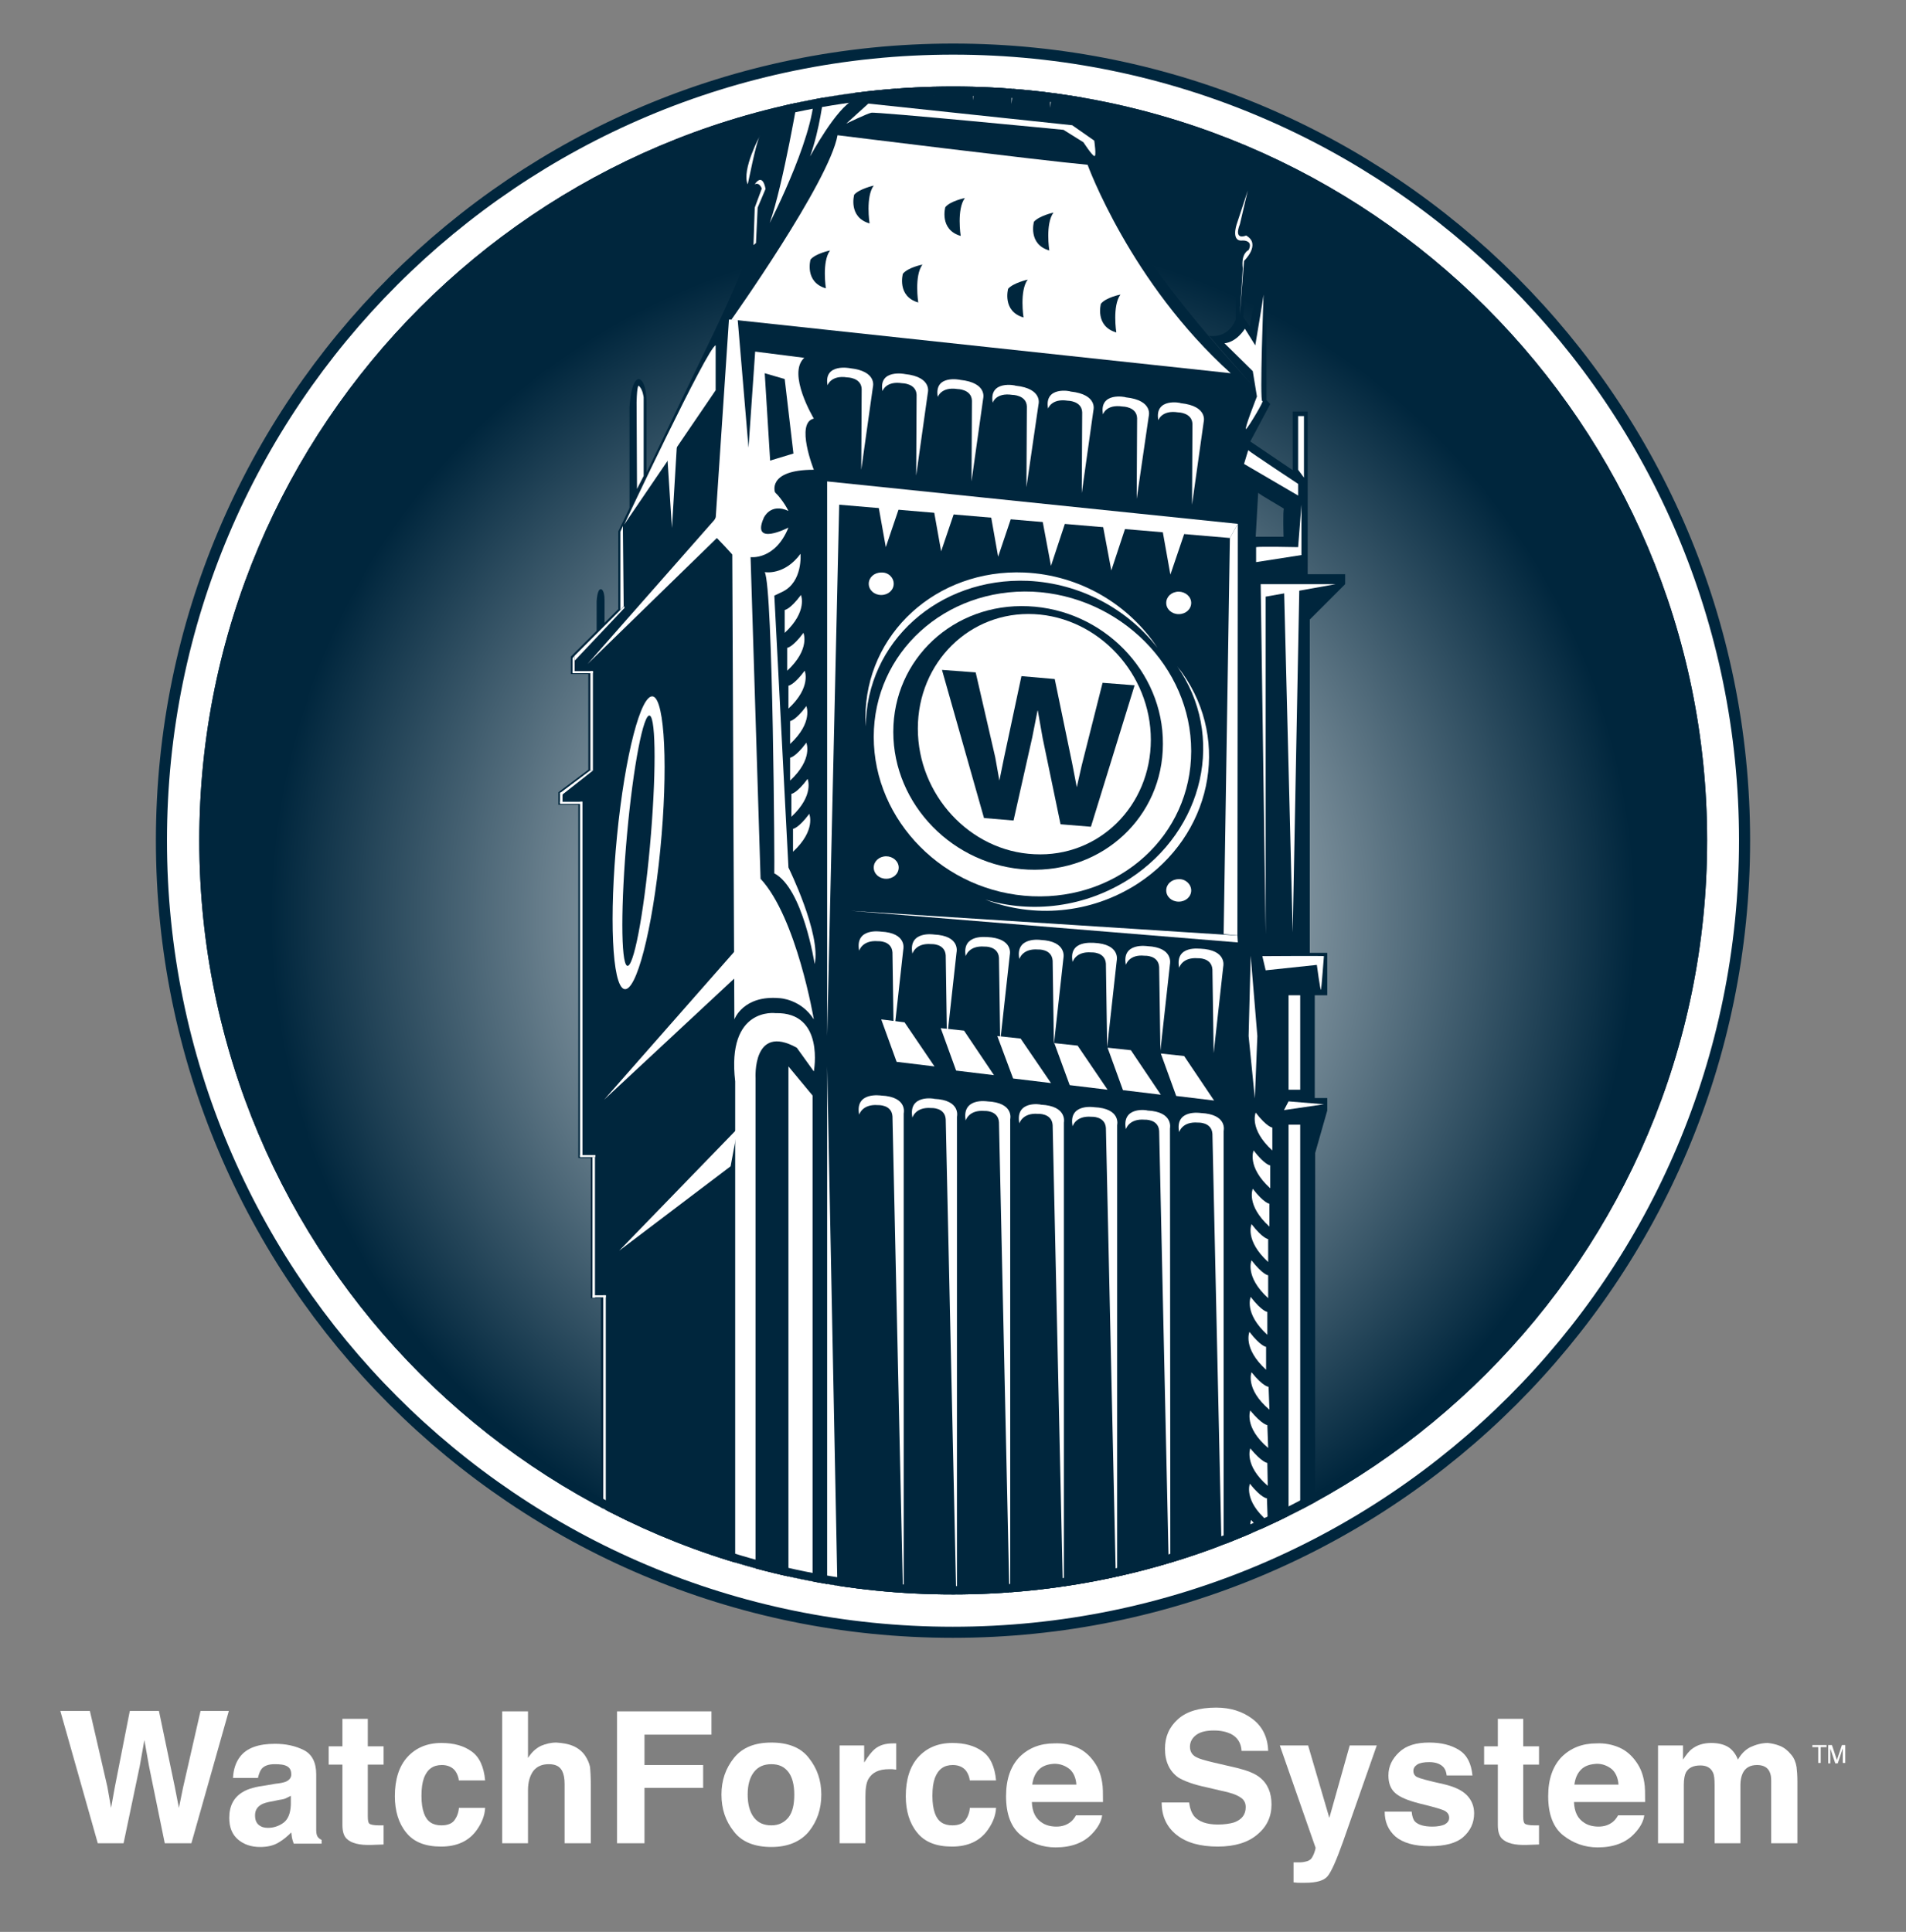
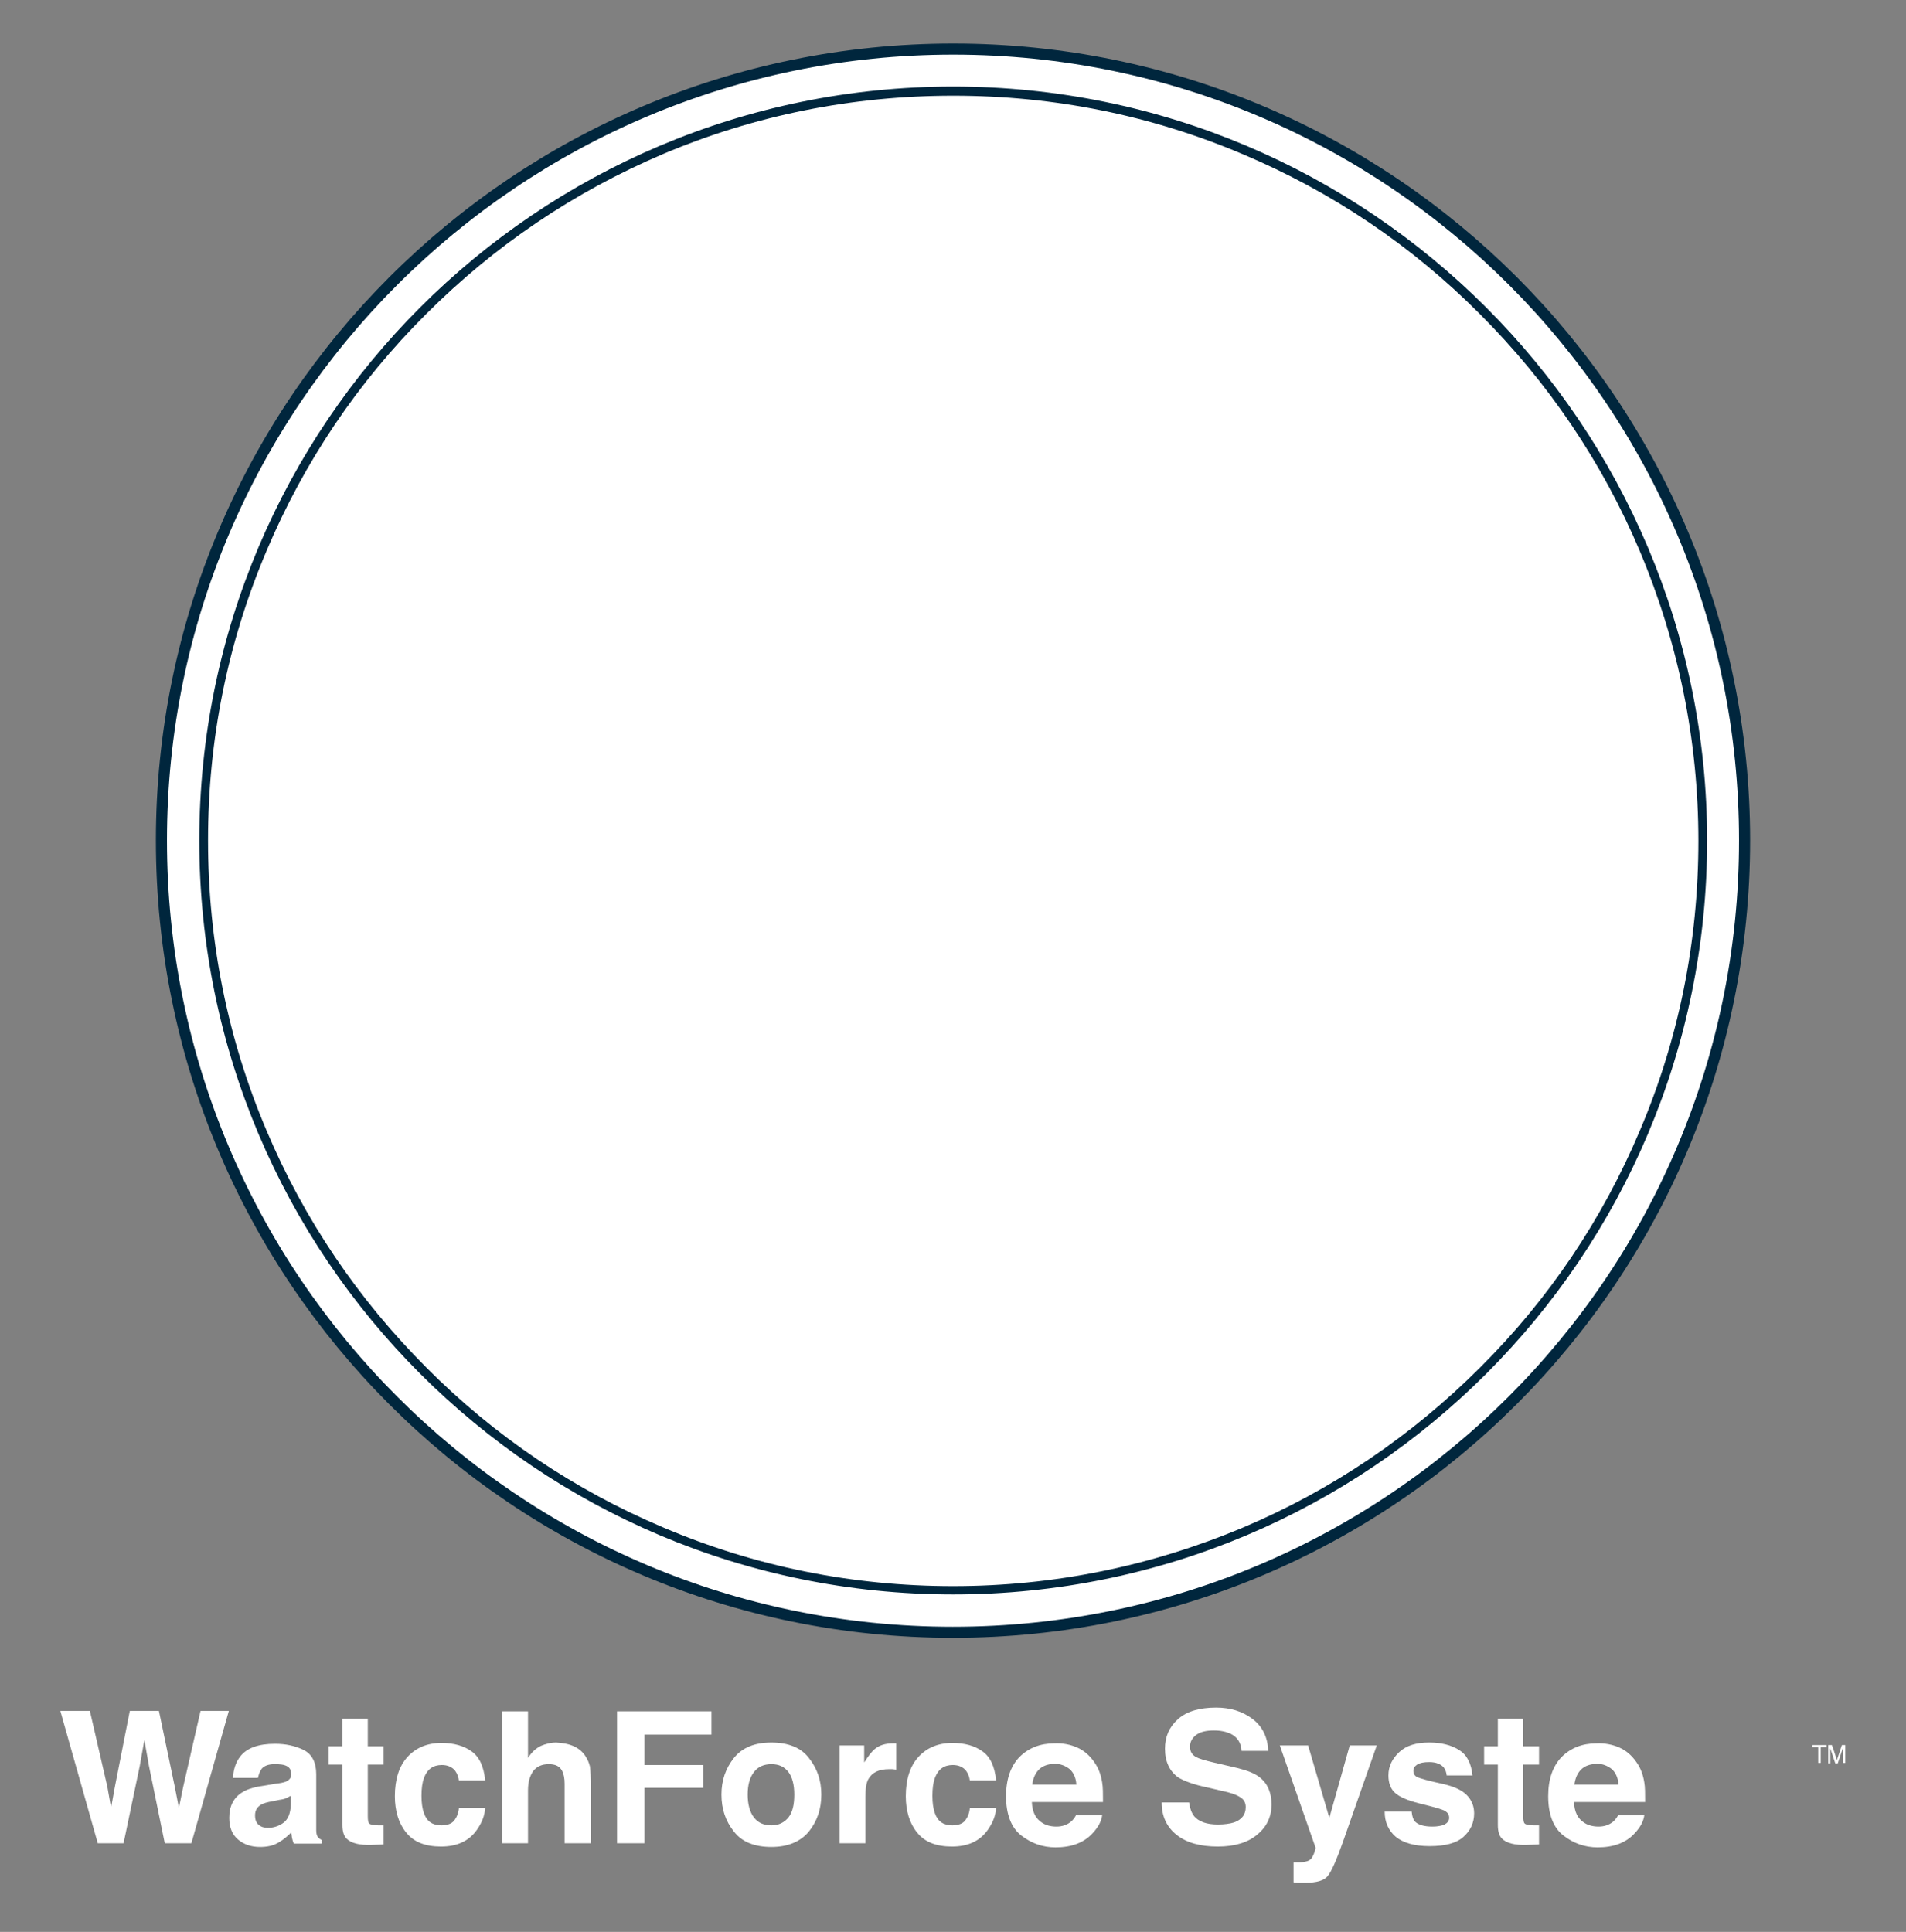
<svg xmlns="http://www.w3.org/2000/svg" xmlns:xlink="http://www.w3.org/1999/xlink" version="1.1" id="Layer_1" x="0px" y="0px" viewBox="0 0 458.1 464.3" style="enable-background:new 0 0 458.1 464.3;" xml:space="preserve">
  <rect x="0" y="0" width="458.1" height="464.3" fill="#808080" stroke="none" />
  <style type="text/css">
	.st0{fill:#FFFFFF;}
	.st1{clip-path:url(#SVGID_2_);}
	.st2{fill:url(#SVGID_3_);}
	.st3{fill:#00263D;}
	.st4{fill:#231F20;}
	.st5{fill:none;}
	.st6{fill:none;stroke:#00263D;stroke-width:2.664;stroke-miterlimit:10;}
</style>
  <g>
    <g>
      <path class="st0" d="M419.3,202c0,105.1-85.2,190.3-190.3,190.3S38.8,307.1,38.8,202C38.8,97,124,11.8,229.1,11.8    S419.3,97,419.3,202z" />
      <g>
        <defs>
-           <path id="SVGID_1_" d="M410.3,202c0,100.1-81.1,181.2-181.2,181.2C129,383.3,47.9,302.1,47.9,202C47.9,102,129,20.8,229.1,20.8      C329.1,20.8,410.3,102,410.3,202z" />
-         </defs>
+           </defs>
        <clipPath id="SVGID_2_">
          <use xlink:href="#SVGID_1_" style="overflow:visible;" />
        </clipPath>
        <g class="st1">
          <radialGradient id="SVGID_3_" cx="229.037" cy="220.258" r="297.171" gradientUnits="userSpaceOnUse">
            <stop offset="0" style="stop-color:#FFFFFF" />
            <stop offset="0.552" style="stop-color:#00263D" />
          </radialGradient>
          <rect x="-68.2" y="-76.8" class="st2" width="594.5" height="594.1" />
          <g>
-             <path class="st3" d="M143.4,155.6v-11c0,0,0.1-3,1-3c0,0,0.9-0.1,0.9,2.7v11.7L143.4,155.6z" />
            <path class="st3" d="M323.3,140.4V138h-9V98.9h-3.6V113l-10.2-6.9l4.8-9c0,0-37.3-37.9-41-58.4v-6l-4.2-4.2V-2.9l2.4-7.2       l-0.6-5.4c0,0-29.5-19.9-39.1-94.5h-6c0,0,1.2,53-19.3,86.1L184.2,5.5v13.8l4.8,2.4c0,0,1.3,19.4-17.5,58.4l-22.9,47.6v18.7       l-11.4,11.4v4.2h4.2V185l-7.2,5.4v3h4.8v84.9h3V312h2.4v99.4h171.7V277.1l2.9-10.2v-3h-3v-24.7h3v-10.2h-4.2v-80.1L323.3,140.4       z M308.5,129h-6.7l0.6-10.6c0,0.3,6.3,3.8,6.2,3.9C308.3,122.5,308.5,129,308.5,129z" />
            <path class="st3" d="M228-114c0,3.2-3.3,5.9-7.3,5.9c-4,0-7.3-2.6-7.3-5.9c0-3.2,3.3-5.9,7.3-5.9       C224.7-119.9,228-117.3,228-114z" />
            <path class="st3" d="M226.7-135.4c0,2.7-2.7,4.8-6,4.8c-3.3,0-6-2.2-6-4.8c0-2.7,2.7-4.8,6-4.8       C224-140.2,226.7-138.1,226.7-135.4z" />
            <path class="st4" d="M223.1-149.5c0,2.7-1.1,4.8-2.5,4.8c-1.4,0-2.5-2.2-2.5-4.8c0-2.7,1.1-4.8,2.5-4.8       C222-154.4,223.1-152.2,223.1-149.5z" />
            <path class="st3" d="M218.2-131.8c0,0,1.4,8.9-2.6,13.6l7.1,2.4l2-3.2c0,0-4.4-8.7-2.2-12.8H218.2z" />
            <path class="st3" d="M217.4-139.4c0,0,2.5-2.4,1.8-7.5h2.2c0,0-0.1,5.7,2.3,7.5l-3.1,2.7L217.4-139.4z" />
            <path class="st3" d="M290.6,80.7c0,0,4.5,0.9,6.4-3.9V60.2c0,0-4-0.1-1.2-8.1l2.8-7.5c0,0,1.4-4.9,1.9,1.6l-2.2,9.4       c0,0,3.3-2.6,3.8,3.4l-2.2,4.5l-1.1,12.7l1.6,2.3l1.6-9.3c0,0,2.4-1.2,2.4,0c0,1.2,0,27.4,0,27.4L290.6,80.7z" />
            <path class="st3" d="M151.3,122.5V97.9c0,0,0.3-6.6,2.2-6.8c0,0,1.9-0.1,1.9,6.1v26.3L151.3,122.5z" />
            <path class="st3" d="M200.2-43.8v16.6c-0.3,0.7-0.7,1.3-1.1,1.8h4.6l-1.6-2.3l1.1-12.7l2.2-4.5c-0.5-6-3.8-3.4-3.8-3.4l2.2-9.4       c-0.5-6.5-1.9-1.6-1.9-1.6l-2.8,7.5C196.2-43.9,200.2-43.8,200.2-43.8z" />
            <path class="st3" d="M260.8-35.3v16.6c0.3,0.8,0.7,1.3,1.1,1.8h-4.6l1.6-2.3l-1.1-12.7l-2.2-4.5c0.5-6,3.8-3.4,3.8-3.4       l-2.2-9.4c0.5-6.5,1.9-1.6,1.9-1.6l2.8,7.5C264.8-35.4,260.8-35.3,260.8-35.3z" />
            <path class="st3" d="M179.9,47v16.6c-0.3,0.7-0.7,1.3-1.1,1.8h4.6l-1.6-2.3l1.1-12.7l2.2-4.5c-0.5-6-3.8-3.4-3.8-3.4l2.2-9.4       c-0.5-6.5-1.9-1.6-1.9-1.6l-2.8,7.5C175.9,47,179.9,47,179.9,47z" />
            <path class="st0" d="M198.9,92.6c0,0,0.8-2.5,4.7-1.9c0,0,3.4,0,3.5,2.8l-0.1,19.4l2.8-19.9c0,0,1.1-3.8-5.5-4.5       C204.4,88.5,197.9,87.2,198.9,92.6z" />
            <path class="st0" d="M212.1,94c0,0,0.8-2.5,4.7-1.9c0,0,3.4,0,3.5,2.8l-0.1,19.4l2.8-19.9c0,0,1.1-3.8-5.5-4.5       C217.6,89.9,211.1,88.6,212.1,94z" />
            <path class="st0" d="M225.4,95.4c0,0,0.8-2.5,4.7-1.9c0,0,3.4,0,3.5,2.8l-0.1,19.4l2.8-19.9c0,0,1.1-3.8-5.5-4.5       C230.9,91.3,224.4,89.9,225.4,95.4z" />
            <path class="st0" d="M238.6,96.8c0,0,0.7-2.5,4.7-1.9c0,0,3.4,0,3.5,2.8l-0.1,19.4l2.9-19.9c0,0,1.1-3.8-5.5-4.5       C244.1,92.6,237.6,91.3,238.6,96.8z" />
            <path class="st0" d="M251.9,98.2c0,0,0.8-2.5,4.7-1.9c0,0,3.4,0,3.5,2.8l-0.1,19.4l2.8-19.9c0,0,1.1-3.8-5.5-4.5       C257.4,94,250.9,92.7,251.9,98.2z" />
            <path class="st0" d="M265.1,99.6c0,0,0.7-2.5,4.7-1.9c0,0,3.4,0,3.5,2.8l-0.1,19.4l2.9-19.9c0,0,1.1-3.8-5.5-4.5       C270.6,95.4,264.1,94.1,265.1,99.6z" />
            <path class="st0" d="M278.4,101c0,0,0.8-2.5,4.7-1.9c0,0,3.4,0,3.5,2.8l-0.1,19.4l2.8-19.9c0,0,1.1-3.8-5.5-4.5       C283.9,96.8,277.4,95.5,278.4,101z" />
            <path class="st0" d="M209.6,5.1c0,0,0.5-2.1,3.3-1.7c0,0,2.4-0.1,2.5,2.3l0,16.5l1.9-17c0,0,0.7-3.3-3.9-3.7       C213.4,1.5,208.8,0.5,209.6,5.1z" />
            <path class="st0" d="M218.8,6c0,0,0.5-2.1,3.3-1.7c0,0,2.4-0.1,2.5,2.3l0,16.5l2-17c0,0,0.7-3.3-3.9-3.7       C222.6,2.4,218.1,1.4,218.8,6z" />
            <path class="st0" d="M228.1,7c0,0,0.5-2.1,3.3-1.7c0,0,2.4-0.1,2.5,2.3l0,16.5l1.9-17c0,0,0.7-3.3-3.9-3.7       C231.9,3.3,227.4,2.3,228.1,7z" />
            <path class="st0" d="M237.3,7.9c0,0,0.5-2.1,3.3-1.7c0,0,2.4-0.1,2.5,2.3l0,16.5l1.9-17c0,0,0.7-3.3-3.9-3.7       C241.1,4.2,236.6,3.3,237.3,7.9z" />
            <path class="st0" d="M246.6,8.8c0,0,0.5-2.1,3.3-1.7c0,0,2.4-0.1,2.5,2.3l0,16.5l2-17c0,0,0.7-3.3-3.9-3.7       C250.4,5.1,245.9,4.2,246.6,8.8z" />
            <path class="st0" d="M206.5,228.5c0,0,0.7-2.6,4.5-2.3c0,0,3.3-0.2,3.5,2.7l0.3,20.1l2.3-20.8c0,0,1-4-5.4-4.3       C211.7,223.9,205.4,222.9,206.5,228.5z" />
            <path class="st0" d="M219.3,229.2c0,0,0.7-2.6,4.5-2.3c0,0,3.3-0.2,3.5,2.7l0.3,20.1l2.3-20.8c0,0,1-4-5.4-4.3       C224.5,224.6,218.2,223.6,219.3,229.2z" />
-             <path class="st0" d="M232.1,229.8c0,0,0.7-2.6,4.5-2.3c0,0,3.3-0.2,3.5,2.7l0.3,20.1l2.3-20.8c0,0,1-4-5.5-4.3       C237.3,225.3,231.1,224.3,232.1,229.8z" />
            <path class="st0" d="M245,230.5c0,0,0.7-2.6,4.5-2.3c0,0,3.3-0.2,3.5,2.7l0.3,20.1l2.3-20.8c0,0,0.9-4-5.5-4.3       C250.2,225.9,243.9,225,245,230.5z" />
            <path class="st0" d="M257.8,231.2c0,0,0.7-2.6,4.5-2.3c0,0,3.3-0.2,3.5,2.7l0.3,20.1l2.3-20.8c0,0,1-4-5.5-4.3       C263,226.7,256.7,225.7,257.8,231.2z" />
            <path class="st0" d="M270.6,231.9c0,0,0.7-2.6,4.5-2.2c0,0,3.3-0.2,3.5,2.7l0.3,20.1l2.3-20.8c0,0,0.9-4-5.4-4.3       C275.8,227.4,269.5,226.4,270.6,231.9z" />
            <path class="st0" d="M283.4,232.6c0,0,0.7-2.6,4.5-2.3c0,0,3.3-0.2,3.5,2.7l0.3,20.1l2.3-20.8c0,0,1-4-5.5-4.3       C288.6,228.1,282.3,227,283.4,232.6z" />
            <path class="st0" d="M206.5,267.9c0,0,0.7-2.6,4.5-2.3c0,0,3.3-0.2,3.5,2.7l2.7,122.5l0-123.2c0,0,1-4-5.4-4.3       C211.7,263.3,205.4,262.3,206.5,267.9z" />
            <path class="st0" d="M219.3,268.6c0,0,0.7-2.6,4.5-2.3c0,0,3.3-0.2,3.5,2.7l2.7,122.5L230,268.4c0,0,1-4-5.4-4.3       C224.5,264,218.2,263,219.3,268.6z" />
            <path class="st0" d="M232.1,269.3c0,0,0.7-2.6,4.5-2.3c0,0,3.3-0.2,3.5,2.7l2.7,122.5l0-123.2c0,0,1-4-5.5-4.3       C237.3,264.7,231.1,263.7,232.1,269.3z" />
            <path class="st0" d="M245,270c0,0,0.7-2.6,4.5-2.3c0,0,3.3-0.2,3.5,2.7l2.7,122.5l0-123.1c0,0,0.9-4-5.5-4.3       C250.2,265.4,243.9,264.4,245,270z" />
            <path class="st0" d="M257.8,270.7c0,0,0.7-2.6,4.5-2.3c0,0,3.3-0.2,3.5,2.7l2.7,122.5l0-123.2c0,0,1-4-5.5-4.3       C263,266.1,256.7,265.1,257.8,270.7z" />
            <path class="st0" d="M270.6,271.4c0,0,0.7-2.6,4.5-2.3c0,0,3.3-0.2,3.5,2.7l2.7,122.5l-0.1-123.1c0,0,0.9-4-5.4-4.3       C275.8,266.8,269.5,265.8,270.6,271.4z" />
            <path class="st0" d="M283.4,272.1c0,0,0.7-2.6,4.5-2.3c0,0,3.3-0.2,3.5,2.7l2.7,122.5l0-123.2c0,0,1-4-5.5-4.3       C288.6,267.5,282.3,266.5,283.4,272.1z" />
            <path class="st0" d="M286.3,180.5c0,20.2-17.1,35.8-38.2,34.9c-21.1-0.9-38.1-18.1-38.1-38.3c0-20.2,17.1-35.8,38.2-34.9       C269.2,143.2,286.3,160.3,286.3,180.5z" />
            <path class="st3" d="M279.5,178.8c0,17.5-14.5,31-32.4,30.2c-17.9-0.8-32.4-15.6-32.4-33.1c0-17.5,14.5-31,32.4-30.2       C265.1,146.5,279.6,161.3,279.5,178.8z" />
            <path class="st0" d="M276.6,177.8c0,15.9-12.5,28.3-28,27.5c-15.5-0.7-28-14.3-28-30.2c0-15.9,12.5-28.3,28-27.5       C264,148.4,276.6,161.9,276.6,177.8z" />
            <path class="st0" d="M158.7,204.2c-1.9,19.4-5.8,34.4-8.7,33.5c-2.9-0.9-3.6-17.4-1.7-36.8c1.9-19.4,5.8-34.4,8.7-33.5       C159.8,168.3,160.6,184.8,158.7,204.2z" />
            <path class="st3" d="M156.2,203.5c-1.5,16.6-4,29.4-5.5,28.6c-1.5-0.8-1.5-14.9,0-31.5c1.5-16.6,4-29.4,5.5-28.6       C157.7,172.8,157.7,186.9,156.2,203.5z" />
            <path class="st0" d="M246.2,137.6c-21.1-0.9-38.2,14.7-38.2,34.9c0,0.7,0.1,1.4,0.1,2.1c0.1-20.3,17.5-35.9,39-35       c12.7,0.6,24,6.9,31.1,16.1C271.4,145.4,259.7,138.2,246.2,137.6z" />
            <path class="st0" d="M273.4,212.4c17.7-11.5,22.5-34.1,10.8-50.6c-0.4-0.6-0.9-1.1-1.3-1.7c11.7,16.6,6.6,39.4-11.4,51.1       c-10.7,6.9-23.5,8.4-34.7,5C248.4,220.7,262.1,219.7,273.4,212.4z" />
            <polygon class="st0" points="189.5,256.3 195.3,263.3 195.3,380 198.8,381.2 198.8,256.3 201.7,403.3 189.5,406.1      " />
            <polygon class="st0" points="206.4,-26.1 251.8,-19 257.6,-13.4 201.7,-19.8      " />
            <path class="st0" d="M216,208.5c0,1.5-1.3,2.7-3,2.7c-1.7,0-3-1.2-3-2.7c0-1.5,1.3-2.7,3-2.7C214.6,205.8,216,207,216,208.5z" />
            <path class="st0" d="M214.8,140.3c0,1.5-1.3,2.7-3,2.7c-1.7,0-3-1.2-3-2.7c0-1.5,1.3-2.7,3-2.7       C213.5,137.5,214.8,138.8,214.8,140.3z" />
            <path class="st0" d="M286.3,144.9c0,1.5-1.3,2.7-3,2.7c-1.7,0-3-1.2-3-2.7c0-1.5,1.3-2.7,3-2.7       C284.9,142.2,286.3,143.4,286.3,144.9z" />
            <path class="st0" d="M286.3,214c0,1.5-1.3,2.7-3,2.7c-1.7,0-3-1.2-3-2.7c0-1.5,1.3-2.7,3-2.7       C284.9,211.2,286.3,212.5,286.3,214z" />
            <path class="st0" d="M191.5,251.8l4.1,5.7c0,0,2.7-14.3-9.2-14c0,0-11.8-1.6-9.7,16.4v145l4.9,2.4V259.1       C181.6,259.1,180.8,245.9,191.5,251.8z" />
            <path class="st0" d="M176.5,245c0,0,2.1-5.9,10.9-5.1c0,0,5.1,0.2,8.2,5.1c0,0-4.1-24.4-12.8-33.8l-2.4-77.3       c0,0,5.9,0.8,9.1-7.1c0,0-9.1,4.7-5.9-2.4c0,0,1.6-3.6,5.9-1.6c0,0-5.1-10.7-11.5-4.4c0,0-9.1,5.5-5.9,10.7c0,0,3.9,4,4.3,4.7       s-0.4-0.8-0.4-0.8L176.5,245z" />
            <polygon class="st0" points="198.8,249 198.8,115.7 297.5,125.9 295.6,129.3 201.7,121.3      " />
            <path class="st0" d="M175.8,76.8c0,0,23.5-33.1,25.5-44.3c0,0,49.1,6.1,60.1,7.1c0,0,10.3,28.4,34.4,50.1L175.8,76.8z" />
            <path class="st0" d="M248.5,53.3c0,0-1.5,5.4,3.7,6.9c0,0-1-6.4,1-9.1C253.1,51.1,249.7,51.9,248.5,53.3z" />
            <path class="st0" d="M183.8,137.5c0,0,4.7,0.9,8.6-4.4c0,0,0.6,6.7-4.3,9.1c-4.9,2.4-2,0.8-2,0.8l3.4,65.5c0,0,7.9,16,6.3,23.2       c0,0-2.8-18.2-9.7-21.8C186.2,209.8,185.8,141.2,183.8,137.5z" />
            <path class="st0" d="M188.6,146.6c0,0,1.3-0.1,3.9-3.6c0,0,1.7,3.9-3.9,9.1V146.6z" />
            <path class="st0" d="M189.2,155.7c0,0,1.3-0.1,3.9-3.6c0,0,1.7,3.9-3.9,9.1V155.7z" />
            <path class="st0" d="M189.5,164.8c0,0,1.3-0.1,3.9-3.6c0,0,1.7,3.9-3.9,9.1V164.8z" />
            <path class="st0" d="M189.9,173.3c0,0,1.3-0.1,3.9-3.6c0,0,1.7,3.9-3.9,9.1V173.3z" />
            <path class="st0" d="M189.9,182.1c0,0,1.3-0.1,3.9-3.6c0,0,1.7,3.9-3.9,9.1V182.1z" />
            <path class="st0" d="M190.2,190.8c0,0,1.3-0.1,3.9-3.6c0,0,1.7,3.9-3.9,9.1V190.8z" />
            <path class="st0" d="M190.6,199.2c0,0,1.3-0.1,3.9-3.6c0,0,1.7,3.9-3.9,9.1V199.2z" />
            <path class="st0" d="M219.2-108.3c0,0,0,61.9-11.7,79l42.9,6.8c0,0-27.5-35.7-28.2-85.7H219.2z" />
            <path class="st0" d="M204.3-10.8c-0.6,0-5.1,0.2-5.6,0c-0.1,0-0.2,0.8-0.2,2.3C198.1-1,198,23.1,198,23.1l7.1,0.9L204.3-10.8z" />
            <polygon class="st0" points="184.7,17.4 198.7,-10.8 199.5,-7.3      " />
            <path class="st0" d="M198,23.1c-0.2,0.6-0.9,7.7-3.3,14.5c0,0,6.3-11.7,10.5-13.6l-2.5-5.6L198,23.1z" />
            <path class="st0" d="M198.7-10.8c0,0,0.6-1,4.2-6.1l1.4,6.1c0,0-0.6,1.6-0.7,1.8c-0.1,0.2-3.3,0.7-3.3,0.7L198.7-10.8z" />
            <polygon class="st0" points="214.4,-11.5 207.5,-12.1 207.5,-16.9 214.4,-16.1      " />
            <polygon class="st0" points="223.1,-10.4 216.2,-11.1 216.2,-15.9 223.1,-15      " />
            <polygon class="st0" points="231.4,-9.4 224.6,-10 224.6,-14.8 231.4,-14      " />
            <polygon class="st0" points="240,-8.1 233.1,-8.8 233.1,-13.5 240,-12.7      " />
            <polygon class="st0" points="248.5,-7.2 241.6,-7.8 241.6,-12.6 248.5,-11.8      " />
            <polygon class="st0" points="257.3,-6.4 250.4,-7 250.4,-11.8 257.3,-11      " />
            <polygon class="st0" points="297.5,125.9 295.6,129.3 294.1,224.5 297.4,224.8      " />
            <polygon class="st0" points="210.9,120.3 212.9,131.5 216.7,120.3      " />
            <polygon class="st0" points="224.2,121.3 226.2,132.5 230,121.3      " />
            <polygon class="st0" points="237.9,122.5 239.9,133.8 243.7,122.5      " />
            <polygon class="st0" points="250.5,124.8 252.6,136 256.3,124.8      " />
            <polygon class="st0" points="265,125.9 267.1,137.1 270.8,125.9      " />
            <polygon class="st0" points="279.3,126.9 281.3,138.1 285.1,126.9      " />
            <path class="st0" d="M308.6,143" />
            <path class="st0" d="M300,108.2c0.5,0.5,12,8.1,12,8.1v2.8l-13-7.6L300,108.2z" />
            <path class="st0" d="M301.9,131.5c0.8-0.2,10.1,0,10.1,0l0.8-10.2v12.1l-10.9,1.7V131.5z" />
            <polygon class="st0" points="312,112.9 312,100 313.4,100 313.4,114.8      " />
            <path class="st0" d="M172,83c-1.9,0.4-22,43.1-22,43.1l22-32.3V83z" />
            <polygon class="st0" points="321,140.4 303,140.4 304.2,224.5 304.2,143.4      " />
            <polyline class="st0" points="308.6,140.7 310.7,224.1 312.3,140.7 310.7,142      " />
            <path class="st0" d="M318.2,229.8c-0.2-0.1-14.8,0-14.8,0l0.8,3.4l12.3-1.3c0,0,0.8,6.1,1,6       C317.6,237.6,318.2,229.8,318.2,229.8z" />
            <path class="st0" d="M305.8,271c0,0-1.3-0.1-4-3.6c0,0-1.7,3.9,4,9.1L305.8,271z" />
            <path class="st0" d="M305.3,280.1c0,0-1.3-0.1-4-3.6c0,0-1.7,3.9,4,9.1L305.3,280.1z" />
            <path class="st0" d="M305.1,289.3c0,0-1.3-0.1-4-3.6c0,0-1.7,3.9,4,9.1L305.1,289.3z" />
            <path class="st0" d="M304.8,297.8c0,0-1.3-0.1-4-3.6c0,0-1.7,3.9,4,9.1L304.8,297.8z" />
            <path class="st0" d="M304.8,306.5c0,0-1.3-0.1-4-3.6c0,0-1.7,3.9,4,9.1L304.8,306.5z" />
            <path class="st0" d="M304.6,315.3c0,0-1.3-0.1-4-3.6c0,0-1.7,3.9,4,9.1L304.6,315.3z" />
            <path class="st0" d="M304.3,323.7c0,0-1.3-0.1-4-3.6c0,0-1.7,3.9,4,9.1L304.3,323.7z" />
            <path class="st0" d="M304.9,333.3c0,0-1.3,0-4.1-3.5c0,0-1.6,4,4.3,9L304.9,333.3z" />
            <path class="st0" d="M304.6,342.5c0,0-1.3-0.1-4.1-3.5c0,0-1.6,4,4.3,9L304.6,342.5z" />
            <path class="st0" d="M304.6,351.6c0,0-1.3-0.1-4.1-3.5c0,0-1.6,4,4.2,9L304.6,351.6z" />
            <path class="st0" d="M304.5,360.1c0,0-1.3,0-4.1-3.5c0,0-1.6,4,4.3,9L304.5,360.1z" />
            <path class="st0" d="M304.8,368.8c0,0-1.3-0.1-4.1-3.5c0,0-1.6,4,4.3,9L304.8,368.8z" />
            <path class="st0" d="M304.8,377.6c0,0-1.3-0.1-4.1-3.5c0,0-1.6,4,4.2,9L304.8,377.6z" />
            <path class="st0" d="M304.7,386c0,0-1.3-0.1-4.1-3.5c0,0-1.6,4,4.2,9L304.7,386z" />
            <path class="st0" d="M304.6,393.5c0,0-1.3-0.1-4.1-3.5c0,0-1.6,4,4.2,9L304.6,393.5z" />
            <path class="st0" d="M304.5,402.3c0,0-1.3-0.1-4.1-3.5c0,0-1.6,4,4.2,9L304.5,402.3z" />
            <path class="st0" d="M304.5,410.7c0,0-1.3-0.1-4.1-3.5c0,0-1.6,4,4.2,9L304.5,410.7z" />
            <polygon class="st0" points="301.6,264 300.1,249 300.6,229.7 302.2,249      " />
            <polygon class="st0" points="309.7,264.7 318.2,265.4 308.6,266.8      " />
            <path class="st0" d="M297.4,224.8c-1.5,0,0,0-92.9-5.9l93,7.6L297.4,224.8z" />
            <polygon class="st0" points="175.8,120.3 141.2,159.6 175.8,125.9      " />
            <polygon class="st0" points="211.8,245 217.4,245.7 224.6,256.3 215.5,255.2      " />
            <polygon class="st0" points="226.1,247.1 231.7,247.7 238.9,258.4 229.8,257.3      " />
            <polygon class="st0" points="239.7,249 245.3,249.6 252.6,260.3 243.5,259.2      " />
            <polygon class="st0" points="253.4,250.7 259,251.3 266.2,261.9 257.1,260.8      " />
            <polygon class="st0" points="266.2,251.8 271.8,252.4 279,263.1 269.9,262      " />
            <polygon class="st0" points="279,253.2 284.6,253.8 291.8,264.5 282.7,263.4      " />
            <polygon class="st0" points="177.3,271.2 148.8,300.6 175.6,280.3      " />
            <polygon class="st0" points="181.7,222.8 145.2,264.3 180,231.9      " />
            <polygon class="st0" points="309.7,380.6 309.7,270.3 312.5,270.3 312.5,395 309.7,395      " />
            <polygon class="st0" points="309.7,259.3 309.7,239.2 312.5,239.2 312.5,261.9 309.7,261.9      " />
            <rect x="142.4" y="278.1" class="st0" width="0.6" height="33.8" />
            <rect x="139.4" y="192.7" class="st0" width="0.6" height="85.3" />
            <rect x="142.4" y="311.3" class="st0" width="3.2" height="0.5" />
            <rect x="139.4" y="277.6" class="st0" width="3.7" height="0.5" />
            <rect x="134.6" y="192.7" class="st0" width="5.4" height="0.5" />
            <rect x="137.6" y="161.3" class="st0" width="4.9" height="0.5" />
            <rect x="134.6" y="190.5" class="st0" width="0.6" height="2.4" />
            <polygon class="st0" points="135,191.1 134.6,190.6 141.8,185.2 142.5,185.2      " />
            <rect x="141.9" y="161.3" class="st0" width="0.6" height="23.9" />
            <rect x="145" y="311.3" class="st0" width="0.6" height="99.3" />
            <path class="st0" d="M299.9,45.8l-2.7,8.2c0,0-1.4,4.2,1.5,3.8c0,0,2.6-0.1,1.4,2.3c0,0-1.9,0.7-1.4,4.4L298,75.5l1-12.8       c0,0,4.2-4,0.5-6.1c0,0-3.1,1.4-1.5-2.7L299.9,45.8z" />
            <path class="st0" d="M301.1,89.2l1,6.1c0,0-3.2,8.1-2.6,7.8c0.5-0.3,4.6-7.2,3.9-6.7c-0.7,0.4,0.3-25.8,0.3-25.6       c0,0.3-2,12.2-2,12.2l-2.5-4c0,0-1.9,3.2-4.9,3.5L301.1,89.2z" />
            <path class="st0" d="M220.9-118.5c-2.1,0-3.9,0.8-5,2.1c0.9-0.4,1.8-0.6,2.9-0.6c3.3,0,6,2.1,6,4.8c0,1-0.4,1.9-1,2.7       c1.8-0.8,3.1-2.4,3.1-4.2C226.8-116.4,224.2-118.5,220.9-118.5z" />
            <path class="st0" d="M220.5-139.2c-1.7,0-3.1,0.7-4,1.7c0.7-0.3,1.5-0.5,2.3-0.5c2.6,0,4.8,1.7,4.8,3.9c0,0.8-0.3,1.5-0.8,2.2       c1.5-0.7,2.5-1.9,2.5-3.3C225.3-137.5,223.2-139.2,220.5-139.2z" />
            <path class="st0" d="M221-130.6c0,0-0.6,6.3,1.8,11c0,0-2.4-0.7-4.1-0.1c0,0,1.7-8.4,0.9-10.9       C219.7-130.6,220.4-130.3,221-130.6z" />
            <path class="st0" d="M222-140.3c0,0-1.6-1.1-1.1-5.5h-0.6c0,0-0.3,3.9,0.3,5.6C220.7-140.2,221.2-140.5,222-140.3z" />
            <path class="st0" d="M220.3-146c0,0,2-1.6,1.7-4.1c0,0-0.6-4.4-1.9-2.9c0,0,1.7-3,2.5,2.8c0,0,0.4,2.9-1.6,4.3L220.3-146z" />
            <path class="st0" d="M195.6,112.9c0,0-4.5-11.3,0-12.3c0,0-6.5-10.8-2.3-14.6l-11.8-1.5l-1.6,23.1l-2.6-30.8h-2.1l-3.2,47.9       c0,0,13.7-7.8,15.6-4.9l-1.3-1.4C186.3,118.5,184.1,112.9,195.6,112.9z M185.1,110.7l-1.3-21l4.8,1.4l2.1,17.9L185.1,110.7z" />
            <polygon class="st0" points="138.1,161.6 137.6,161.6 137.6,158.2 138.1,157.6      " />
            <polygon class="st0" points="149.1,146.6 149.9,145.7 149.7,126.4 149.1,127.8      " />
            <polygon class="st0" points="138.1,157.6 150,145.7 150.1,146.1 138.1,158.8      " />
            <path class="st0" d="M181.4,44.3c0,0,1.8-3,2.6,1.1l-1.9,4.5l-0.4,8.5l-0.6,0.5l0.3-9l1.7-4.6       C183.1,45.4,182.6,43.7,181.4,44.3z" />
            <path class="st0" d="M187,18.4c2.7-0.3,5,3.7,5,3.7s-3.7,22.1-7,31.5c0,0,12.2-23.7,10.5-32.9c0,0-4.4,0.2-3.5-3.4       c0.6-2.2,3.5-10.9,3.5-10.9L187,18.4z" />
            <path class="st0" d="M208.7,24.9l49,5.2l5.3,3.7c0,0,0.6,4,0,3.7c-0.6-0.2-2.6-3.3-2.6-3.3l-4.8-3c0,0-45.2-4.4-46.2-4.1       c-1,0.2-6,2.6-6,2.6L208.7,24.9z" />
            <path class="st0" d="M182.7,32.5c0,0-4.5,8.3-3,11.8C179.8,44.3,181.7,34,182.7,32.5z" />
            <path class="st0" d="M258.8-49.5l2.7,8.2c0,0,1.5,4.2-1.5,3.8c0,0-2.6,0-1.4,2.3c0,0,1.9,0.7,1.4,4.4l-0.2,11.1l-0.1-12.8       c0,0-4.2-4-0.5-6.1c0,0,3.1,1.4,1.5-2.7L258.8-49.5z" />
            <path class="st0" d="M202.5-58.2l-2.7,8.2c0,0-1.4,4.2,1.5,3.8c0,0,2.6-0.1,1.5,2.3c0,0-1.9,0.7-1.4,4.4l0.2,11.1l0.1-12.8       c0,0,4.2-4,0.5-6.1c0,0-3.1,1.4-1.5-2.7L202.5-58.2z" />
            <path class="st0" d="M153.1,117.5l1.6-3.1V95.5c0,0-0.2-2-1.2-2.8c0,0-0.4-0.2-0.5,4L153.1,117.5z" />
            <polygon class="st0" points="160.3,108.4 161.5,126.9 163,101.8      " />
            <path class="st3" d="M205.3,46.8c0,0-1.5,5.4,3.7,6.9c0,0-1-6.4,1-9.1C210,44.6,206.5,45.4,205.3,46.8z" />
            <path class="st3" d="M194.8,62.4c0,0-1.5,5.4,3.7,6.9c0,0-1-6.4,1-9.1C199.5,60.2,196,60.9,194.8,62.4z" />
            <path class="st3" d="M217,65.8c0,0-1.5,5.4,3.7,6.9c0,0-1-6.4,1-9.1C221.6,63.6,218.2,64.3,217,65.8z" />
            <path class="st3" d="M242.3,69.4c0,0-1.5,5.4,3.7,6.9c0,0-1-6.4,1-9.1C247,67.2,243.5,68,242.3,69.4z" />
            <path class="st3" d="M264.6,73c0,0-1.5,5.4,3.7,6.9c0,0-1-6.4,1-9.1C269.2,70.8,265.8,71.5,264.6,73z" />
            <path class="st3" d="M227.2,49.8c0,0-1.5,5.4,3.7,6.9c0,0-1-6.4,1-9.1C231.9,47.6,228.4,48.3,227.2,49.8z" />
            <path class="st3" d="M248.5,53.3c0,0-1.5,5.4,3.7,6.9c0,0-1-6.4,1-9.1C253.1,51.1,249.7,51.9,248.5,53.3z" />
-             <path class="st3" d="M218.5-37.7c0,1-0.8,1.9-1.9,1.9c-1,0-1.9-0.8-1.9-1.9c0-1,0.8-1.9,1.9-1.9       C217.6-39.6,218.5-38.8,218.5-37.7z" />
            <path class="st3" d="M229.9-35.9c0,1-0.8,1.9-1.9,1.9c-1,0-1.9-0.8-1.9-1.9c0-1,0.8-1.9,1.9-1.9       C229.1-37.7,229.9-36.9,229.9-35.9z" />
            <path class="st3" d="M241.1-34c0,1-0.8,1.9-1.9,1.9c-1,0-1.9-0.8-1.9-1.9c0-1,0.8-1.9,1.9-1.9C240.3-35.9,241.1-35,241.1-34z" />
            <path class="st3" d="M231.5-51.4c0,1-0.8,1.9-1.9,1.9c-1,0-1.9-0.8-1.9-1.9c0-1,0.8-1.9,1.9-1.9       C230.7-53.2,231.5-52.4,231.5-51.4z" />
            <path class="st3" d="M222.2-52.5c0,1-0.8,1.9-1.9,1.9c-1,0-1.9-0.8-1.9-1.9c0-1,0.8-1.9,1.9-1.9       C221.4-54.4,222.2-53.5,222.2-52.5z" />
            <path class="st3" d="M224.1-73.9c0,1-0.8,1.9-1.9,1.9s-1.9-0.8-1.9-1.9c0-1,0.8-1.9,1.9-1.9S224.1-74.9,224.1-73.9z" />
            <path class="st3" d="M234.5,161.6l4.7,20.4l1,5.6l1.1-5.4l4.2-19.7l8,0.7l4.2,20.3l1.1,5.7l1.2-5.3l5-19.8l7.7,0.6l-10.5,34       l-7.3-0.6l-4.3-20.7l-1.2-6.8l-1.3,6.6l-4.5,20l-7.1-0.6L226.4,161L234.5,161.6z" />
          </g>
        </g>
      </g>
      <path class="st5" d="M410.3,202c0,100.1-81.1,181.2-181.2,181.2C129,383.3,47.9,302.1,47.9,202C47.9,102,129,20.8,229.1,20.8    C329.1,20.8,410.3,102,410.3,202z" />
      <path class="st6" d="M419.3,202c0,105.1-85.2,190.3-190.3,190.3S38.8,307.1,38.8,202C38.8,97,124,11.8,229.1,11.8    S419.3,97,419.3,202z" />
      <path class="st5" d="M410.3,202c0,100.1-81.1,181.2-181.2,181.2C129,383.3,47.9,302.1,47.9,202C47.9,102,129,20.8,229.1,20.8    C329.1,20.8,410.3,102,410.3,202z" />
      <g>
        <path class="st3" d="M229.1,23c24.2,0,47.6,4.7,69.7,14.1c21.3,9,40.5,21.9,56.9,38.4c16.4,16.4,29.4,35.6,38.4,56.9     c9.3,22.1,14.1,45.5,14.1,69.7c0,24.2-4.7,47.6-14.1,69.7c-9,21.3-21.9,40.5-38.4,56.9c-16.4,16.4-35.6,29.4-56.9,38.4     c-22.1,9.3-45.5,14.1-69.7,14.1c-24.2,0-47.6-4.7-69.7-14.1c-21.3-9-40.5-21.9-56.9-38.4c-16.4-16.4-29.4-35.6-38.4-56.9     C54.7,249.7,50,226.2,50,202c0-24.2,4.7-47.6,14.1-69.7c9-21.3,21.9-40.5,38.4-56.9C118.9,59,138,46.1,159.4,37     C181.4,27.7,204.9,23,229.1,23 M229.1,20.8C129,20.8,47.9,102,47.9,202c0,100.1,81.1,181.2,181.2,181.2     c100.1,0,181.2-81.1,181.2-181.2C410.3,102,329.1,20.8,229.1,20.8L229.1,20.8z" />
      </g>
    </g>
    <g>
      <g>
        <path class="st0" d="M439,419.4v0.5h-1.4v3.8H437v-3.8h-1.4v-0.5H439z" />
        <path class="st0" d="M439.5,419.4h0.8l1.2,3.6l1.2-3.6h0.8v4.3h-0.6v-2.5c0-0.1,0-0.2,0-0.4c0-0.2,0-0.4,0-0.6l-1.2,3.6h-0.6     l-1.2-3.6v0.1c0,0.1,0,0.3,0,0.5c0,0.2,0,0.4,0,0.5v2.5h-0.5V419.4z" />
      </g>
      <g>
        <path class="st0" d="M21.6,411.2l4.2,18.2l0.9,5.1l0.9-5l3.6-18.3h7l3.8,18.2l1,5.1l1-4.9l4.2-18.4H55L46,443h-6.4l-3.8-18.6     l-1.1-6.2l-1.1,6.2L29.7,443h-6.2l-9-31.8H21.6z" />
        <path class="st0" d="M66.2,428.7c1.1-0.1,2-0.3,2.5-0.5c0.9-0.4,1.3-1,1.3-1.7c0-1-0.3-1.6-1-2c-0.7-0.4-1.7-0.5-3-0.5     c-1.5,0-2.5,0.4-3.1,1.1c-0.4,0.5-0.7,1.3-0.9,2.2H56c0.1-2.1,0.7-3.8,1.7-5.1c1.6-2.1,4.4-3.1,8.4-3.1c2.6,0,4.9,0.5,6.9,1.5     c2,1,3,3,3,5.8v10.8c0,0.8,0,1.7,0,2.7c0,0.8,0.2,1.4,0.4,1.6c0.2,0.3,0.5,0.5,0.9,0.7v0.9h-6.7c-0.2-0.5-0.3-0.9-0.4-1.3     c-0.1-0.4-0.1-0.9-0.2-1.4c-0.9,0.9-1.8,1.7-3,2.4c-1.3,0.8-2.8,1.1-4.5,1.1c-2.1,0-3.9-0.6-5.3-1.8c-1.4-1.2-2.1-2.9-2.1-5.2     c0-2.9,1.1-5,3.4-6.3c1.2-0.7,3-1.2,5.4-1.5L66.2,428.7z M69.9,431.6c-0.4,0.2-0.8,0.4-1.2,0.6c-0.4,0.2-1,0.3-1.7,0.4l-1.4,0.3     c-1.3,0.2-2.3,0.5-2.8,0.8c-1,0.6-1.5,1.4-1.5,2.6c0,1.1,0.3,1.8,0.9,2.3c0.6,0.5,1.3,0.7,2.2,0.7c1.3,0,2.6-0.4,3.7-1.2     c1.1-0.8,1.7-2.2,1.8-4.3V431.6z" />
        <path class="st0" d="M79,424.1v-4.4h3.3v-6.6h6.1v6.6h3.8v4.4h-3.8v12.4c0,1,0.1,1.6,0.4,1.8c0.2,0.2,1,0.4,2.2,0.4     c0.2,0,0.4,0,0.6,0c0.2,0,0.4,0,0.6,0v4.6l-2.9,0.1c-2.9,0.1-4.9-0.4-6-1.5c-0.7-0.7-1-1.8-1-3.3v-14.5H79z" />
        <path class="st0" d="M110.3,428c-0.1-0.9-0.4-1.7-0.9-2.4c-0.7-0.9-1.8-1.4-3.2-1.4c-2.1,0-3.5,1-4.3,3.1     c-0.4,1.1-0.6,2.5-0.6,4.3c0,1.7,0.2,3.1,0.6,4.2c0.7,2,2.1,2.9,4.2,2.9c1.4,0,2.5-0.4,3.1-1.2c0.6-0.8,1-1.8,1.1-3h6.3     c-0.1,1.9-0.8,3.6-2,5.3c-1.9,2.7-4.8,4-8.6,4c-3.8,0-6.6-1.1-8.4-3.4c-1.8-2.2-2.7-5.2-2.7-8.7c0-4,1-7.2,3-9.4     c2-2.2,4.7-3.4,8.2-3.4c3,0,5.4,0.7,7.2,2c1.9,1.3,3,3.7,3.3,7H110.3z" />
        <path class="st0" d="M137.7,419.6c1.2,0.5,2.2,1.3,2.9,2.3c0.6,0.9,1,1.8,1.2,2.7c0.1,0.9,0.2,2.4,0.2,4.6V443h-6.3v-14.3     c0-1.3-0.2-2.3-0.6-3.1c-0.6-1.1-1.6-1.6-3.2-1.6c-1.6,0-2.8,0.5-3.7,1.6c-0.8,1.1-1.3,2.6-1.3,4.7V443h-6.2v-31.7h6.2v11.2     c0.9-1.4,1.9-2.3,3.1-2.9c1.2-0.5,2.4-0.8,3.7-0.8C135.2,418.9,136.5,419.1,137.7,419.6z" />
        <path class="st0" d="M148.3,411.3H171v5.6h-16.1v7.3H169v5.5h-14.1V443h-6.6V411.3z" />
        <path class="st0" d="M194.4,440.2c-2,2.4-5,3.7-9,3.7c-4,0-7.1-1.2-9-3.7c-2-2.5-3-5.4-3-8.9c0-3.4,1-6.3,3-8.8     c2-2.5,5-3.7,9-3.7c4,0,7.1,1.2,9,3.7c2,2.5,3,5.4,3,8.8C197.4,434.8,196.4,437.7,194.4,440.2z M189.5,436.8     c1-1.3,1.4-3.1,1.4-5.5s-0.5-4.2-1.4-5.4c-1-1.3-2.3-1.9-4.1-1.9c-1.8,0-3.2,0.6-4.2,1.9c-1,1.3-1.5,3.1-1.5,5.4s0.5,4.2,1.5,5.5     c1,1.3,2.4,1.9,4.2,1.9C187.2,438.7,188.5,438,189.5,436.8z" />
        <path class="st0" d="M214.9,419c0.1,0,0.3,0,0.5,0v6.3c-0.4,0-0.7-0.1-1-0.1c-0.3,0-0.5,0-0.7,0c-2.5,0-4.1,0.8-5,2.4     c-0.5,0.9-0.7,2.3-0.7,4.2V443h-6.2v-23.5h5.9v4.1c1-1.6,1.8-2.6,2.5-3.2c1.2-1,2.6-1.4,4.5-1.4C214.7,419,214.8,419,214.9,419z" />
        <path class="st0" d="M233.1,428c-0.1-0.9-0.4-1.7-0.9-2.4c-0.7-0.9-1.8-1.4-3.2-1.4c-2.1,0-3.5,1-4.3,3.1     c-0.4,1.1-0.6,2.5-0.6,4.3c0,1.7,0.2,3.1,0.6,4.2c0.7,2,2.1,2.9,4.2,2.9c1.4,0,2.5-0.4,3.1-1.2c0.6-0.8,1-1.8,1.1-3h6.3     c-0.1,1.9-0.8,3.6-2,5.3c-1.9,2.7-4.8,4-8.6,4c-3.8,0-6.6-1.1-8.4-3.4c-1.8-2.2-2.7-5.2-2.7-8.7c0-4,1-7.2,3-9.4     c2-2.2,4.7-3.4,8.2-3.4c3,0,5.4,0.7,7.2,2c1.9,1.3,3,3.7,3.3,7H233.1z" />
        <path class="st0" d="M258.9,420c1.6,0.7,3,1.9,4.1,3.5c1,1.4,1.6,3,1.9,4.9c0.2,1.1,0.2,2.6,0.2,4.7H248c0.1,2.4,0.9,4,2.5,5     c0.9,0.6,2.1,0.9,3.4,0.9c1.4,0,2.5-0.4,3.4-1.1c0.5-0.4,0.9-0.9,1.3-1.6h6.3c-0.2,1.4-0.9,2.8-2.3,4.3c-2.1,2.3-5.1,3.4-8.9,3.4     c-3.1,0-5.9-1-8.3-2.9c-2.4-1.9-3.6-5.1-3.6-9.4c0-4.1,1.1-7.2,3.2-9.4c2.2-2.2,5-3.3,8.4-3.3C255.5,418.9,257.3,419.3,258.9,420     z M249.7,425.3c-0.9,0.9-1.4,2.1-1.6,3.6h10.6c-0.1-1.6-0.7-2.9-1.6-3.7c-1-0.8-2.2-1.3-3.7-1.3     C251.8,424,250.6,424.4,249.7,425.3z" />
        <path class="st0" d="M285.8,433.2c0.2,1.5,0.6,2.5,1.2,3.3c1.1,1.3,3,2,5.7,2c1.6,0,2.9-0.2,3.9-0.5c1.9-0.7,2.8-1.9,2.8-3.7     c0-1.1-0.5-1.9-1.4-2.4c-0.9-0.6-2.4-1.1-4.4-1.5l-3.4-0.8c-3.4-0.7-5.7-1.6-7-2.4c-2.1-1.5-3.2-3.8-3.2-6.9c0-2.9,1-5.2,3.1-7.1     c2.1-1.9,5.2-2.8,9.2-2.8c3.4,0,6.3,0.9,8.7,2.7c2.4,1.8,3.7,4.4,3.8,7.7h-6.4c-0.1-1.9-1-3.3-2.6-4.1c-1.1-0.5-2.4-0.8-4-0.8     c-1.8,0-3.2,0.3-4.2,1c-1,0.7-1.6,1.7-1.6,2.9c0,1.1,0.5,2,1.5,2.5c0.7,0.4,2.1,0.8,4.2,1.3l5.6,1.3c2.4,0.6,4.3,1.3,5.5,2.3     c1.9,1.5,2.8,3.7,2.8,6.5c0,2.9-1.1,5.3-3.4,7.2c-2.2,1.9-5.4,2.9-9.5,2.9c-4.2,0-7.5-0.9-9.9-2.8c-2.4-1.9-3.6-4.5-3.6-7.8     H285.8z" />
        <path class="st0" d="M310.9,447.6l0.8,0c0.6,0,1.2,0,1.7-0.1c0.5-0.1,1-0.2,1.4-0.5c0.4-0.2,0.7-0.8,1-1.5     c0.3-0.8,0.4-1.3,0.4-1.4l-8.6-24.6h6.8l5.1,17.4l4.9-17.4h6.5l-8.1,23.1c-1.6,4.5-2.8,7.2-3.7,8.3c-0.9,1.1-2.7,1.6-5.4,1.6     c-0.5,0-1,0-1.3,0c-0.3,0-0.8,0-1.5-0.1V447.6z" />
        <path class="st0" d="M339.3,435.5c0.1,1.1,0.4,1.9,0.8,2.3c0.8,0.8,2.2,1.2,4.2,1.2c1.2,0,2.2-0.2,2.9-0.5     c0.7-0.4,1.1-0.9,1.1-1.6c0-0.7-0.3-1.2-0.9-1.6c-0.6-0.4-2.7-1-6.4-1.9c-2.7-0.7-4.6-1.5-5.7-2.5c-1.1-1-1.6-2.4-1.6-4.2     c0-2.2,0.9-4,2.6-5.6c1.7-1.6,4.1-2.3,7.2-2.3c2.9,0,5.3,0.6,7.2,1.8c1.9,1.2,2.9,3.2,3.2,6.1h-6.2c-0.1-0.8-0.3-1.4-0.7-1.9     c-0.7-0.8-1.8-1.3-3.5-1.3c-1.3,0-2.3,0.2-2.9,0.6c-0.6,0.4-0.9,0.9-0.9,1.5c0,0.7,0.3,1.2,0.9,1.5c0.6,0.3,2.7,0.9,6.4,1.7     c2.5,0.6,4.3,1.4,5.5,2.6c1.2,1.2,1.8,2.7,1.8,4.4c0,2.3-0.9,4.2-2.6,5.7c-1.7,1.5-4.4,2.2-8.1,2.2c-3.7,0-6.4-0.8-8.2-2.3     c-1.8-1.6-2.6-3.6-2.6-6H339.3z" />
        <path class="st0" d="M356.7,424.1v-4.4h3.3v-6.6h6.1v6.6h3.8v4.4h-3.8v12.4c0,1,0.1,1.6,0.4,1.8c0.2,0.2,1,0.4,2.2,0.4     c0.2,0,0.4,0,0.6,0c0.2,0,0.4,0,0.6,0v4.6l-2.9,0.1c-2.9,0.1-4.9-0.4-6-1.5c-0.7-0.7-1-1.8-1-3.3v-14.5H356.7z" />
        <path class="st0" d="M389.2,420c1.6,0.7,3,1.9,4.1,3.5c1,1.4,1.6,3,1.9,4.9c0.2,1.1,0.2,2.6,0.2,4.7h-17.1c0.1,2.4,0.9,4,2.5,5     c0.9,0.6,2.1,0.9,3.4,0.9c1.4,0,2.5-0.4,3.4-1.1c0.5-0.4,0.9-0.9,1.3-1.6h6.3c-0.2,1.4-0.9,2.8-2.3,4.3c-2.1,2.3-5.1,3.4-8.9,3.4     c-3.1,0-5.9-1-8.3-2.9c-2.4-1.9-3.6-5.1-3.6-9.4c0-4.1,1.1-7.2,3.2-9.4c2.2-2.2,5-3.3,8.4-3.3C385.7,418.9,387.6,419.3,389.2,420     z M380,425.3c-0.9,0.9-1.4,2.1-1.6,3.6H389c-0.1-1.6-0.7-2.9-1.6-3.7c-1-0.8-2.2-1.3-3.6-1.3C382.1,424,380.9,424.4,380,425.3z" />
-         <path class="st0" d="M427.8,419.6c1,0.4,1.9,1.1,2.7,2.1c0.7,0.8,1.1,1.8,1.3,3c0.1,0.8,0.2,2,0.2,3.5l0,14.8h-6.3v-15     c0-0.9-0.1-1.6-0.4-2.2c-0.5-1.1-1.6-1.6-3-1.6c-1.7,0-2.9,0.7-3.5,2.1c-0.3,0.7-0.5,1.6-0.5,2.7v14h-6.2v-14     c0-1.4-0.1-2.4-0.4-3c-0.5-1.1-1.5-1.7-3-1.7c-1.8,0-2.9,0.6-3.5,1.7c-0.3,0.6-0.5,1.6-0.5,2.9V443h-6.2v-23.5h6v3.4     c0.8-1.2,1.5-2.1,2.2-2.6c1.2-0.9,2.7-1.4,4.6-1.4c1.8,0,3.3,0.4,4.4,1.2c0.9,0.7,1.6,1.7,2,2.8c0.8-1.4,1.8-2.4,3-3     c1.3-0.6,2.7-1,4.2-1C425.8,419,426.8,419.2,427.8,419.6z" />
      </g>
    </g>
  </g>
</svg>